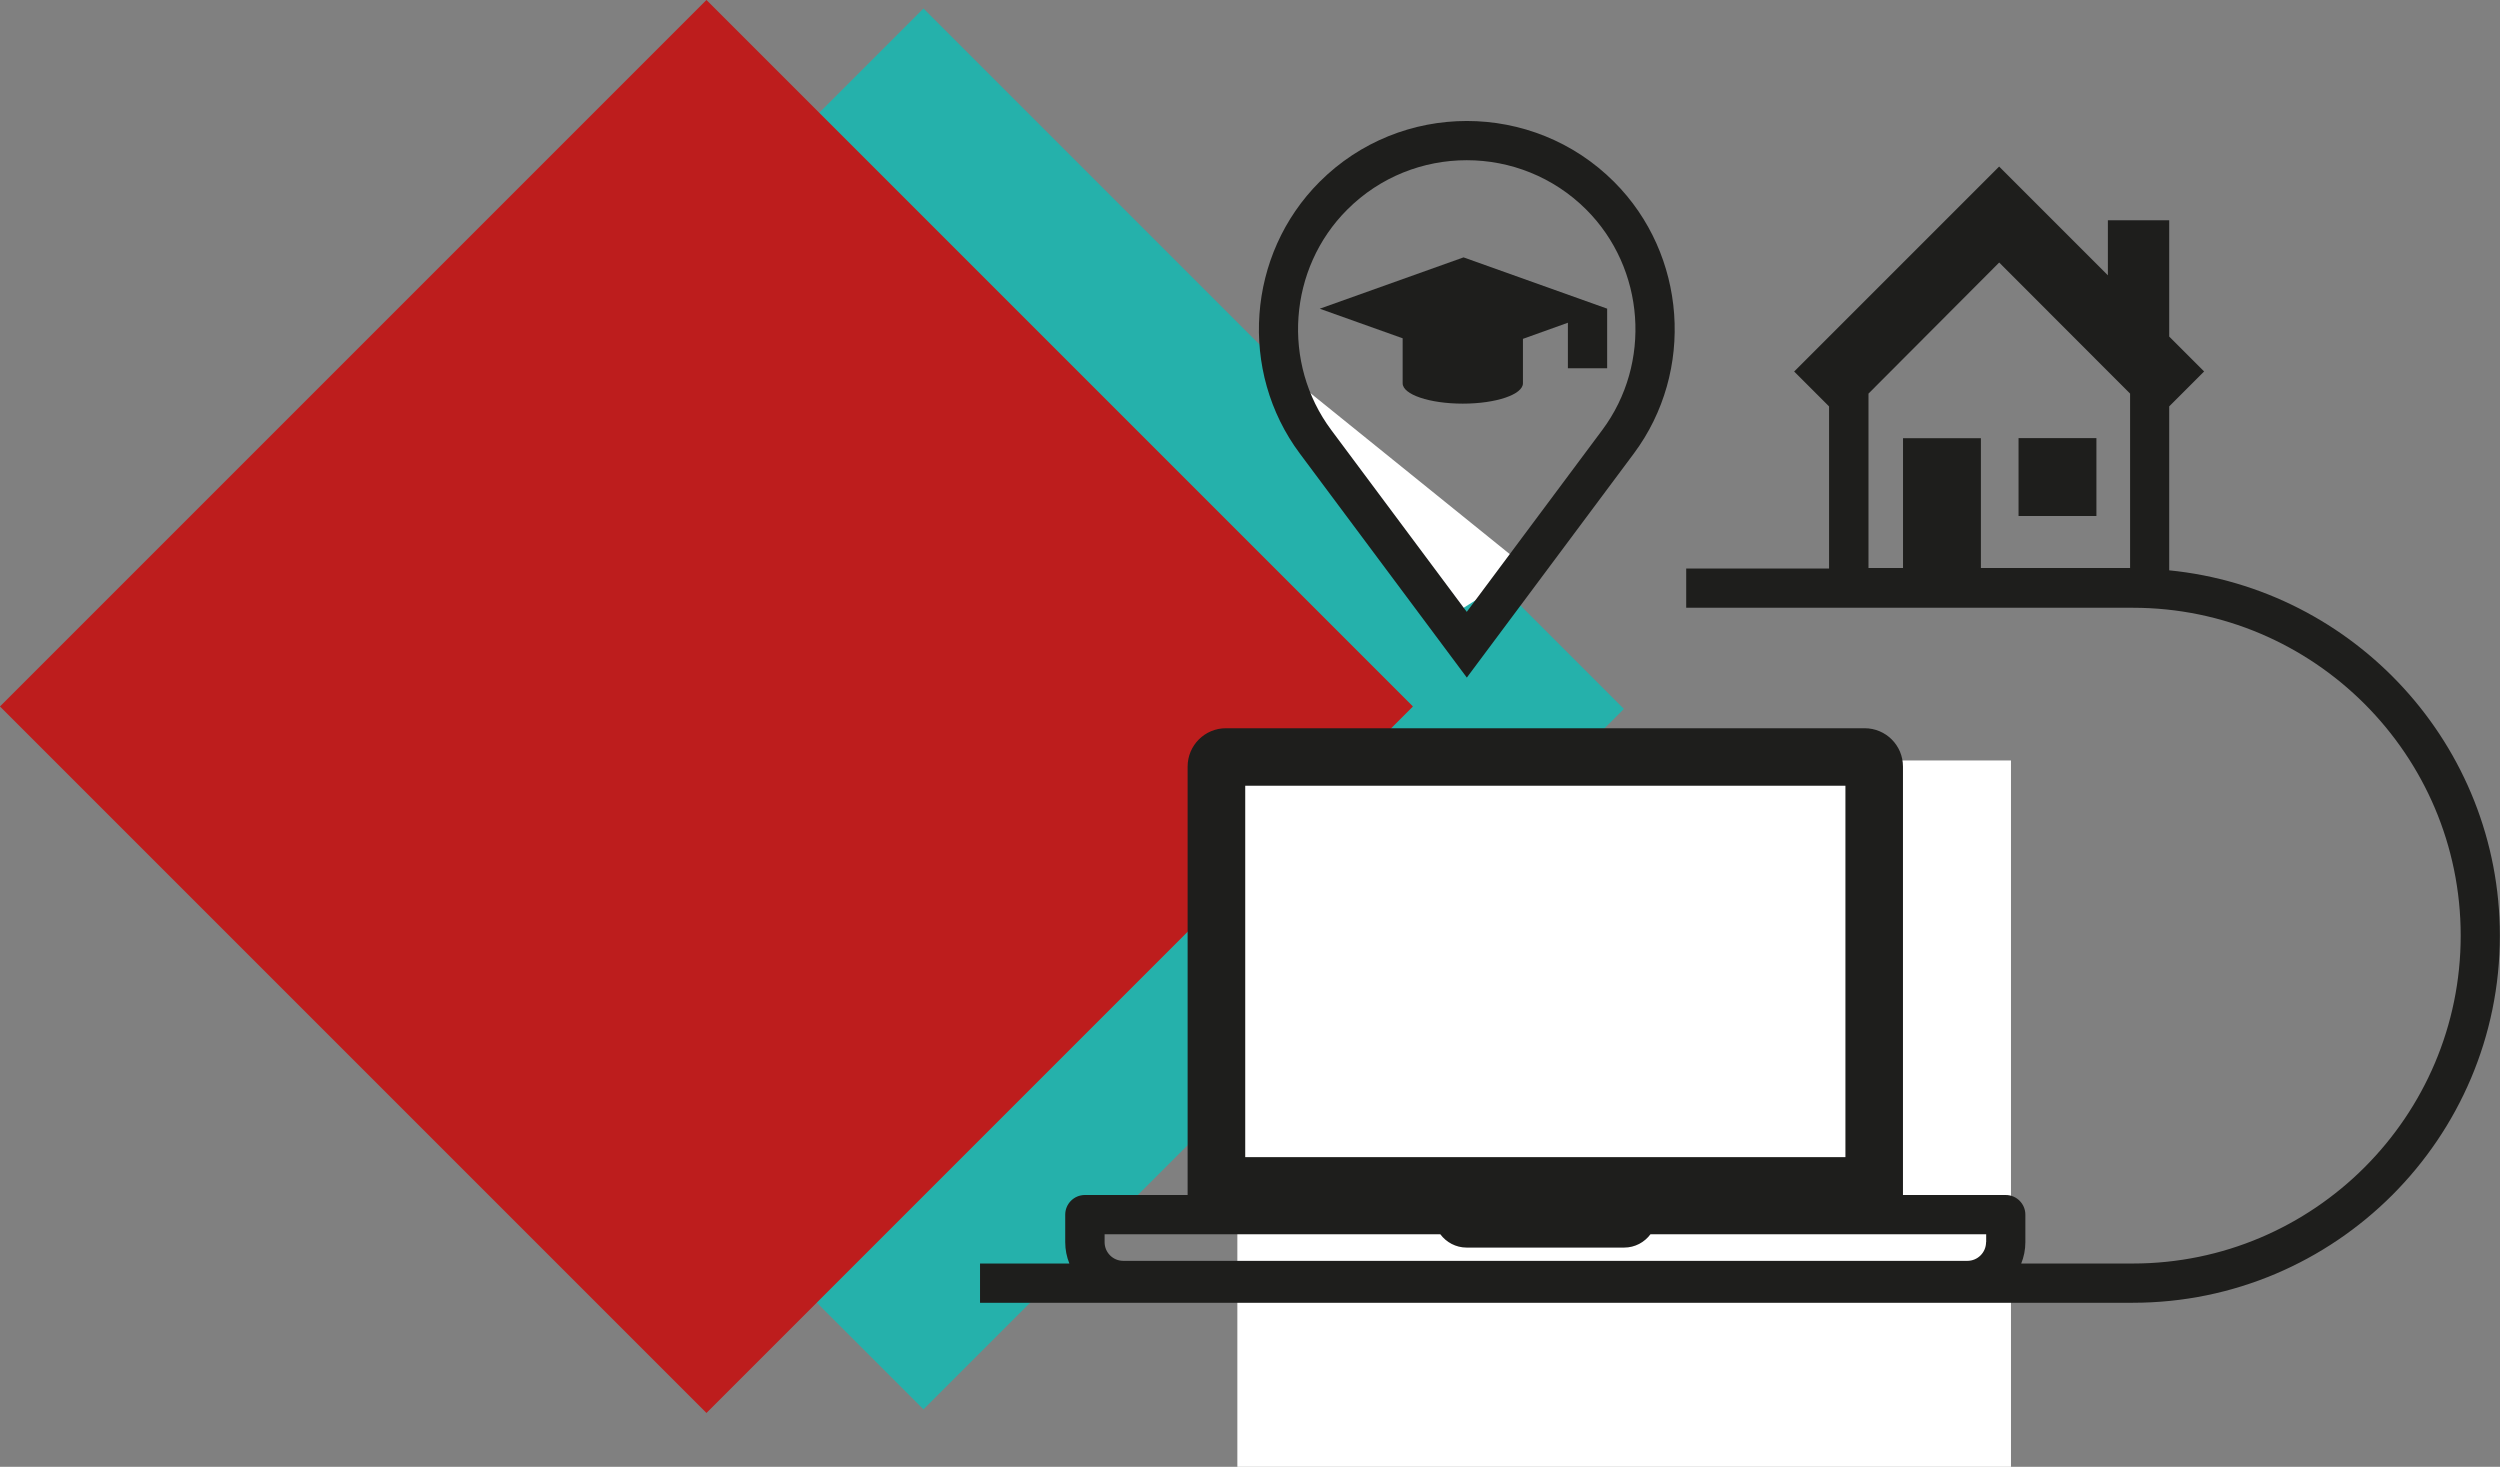
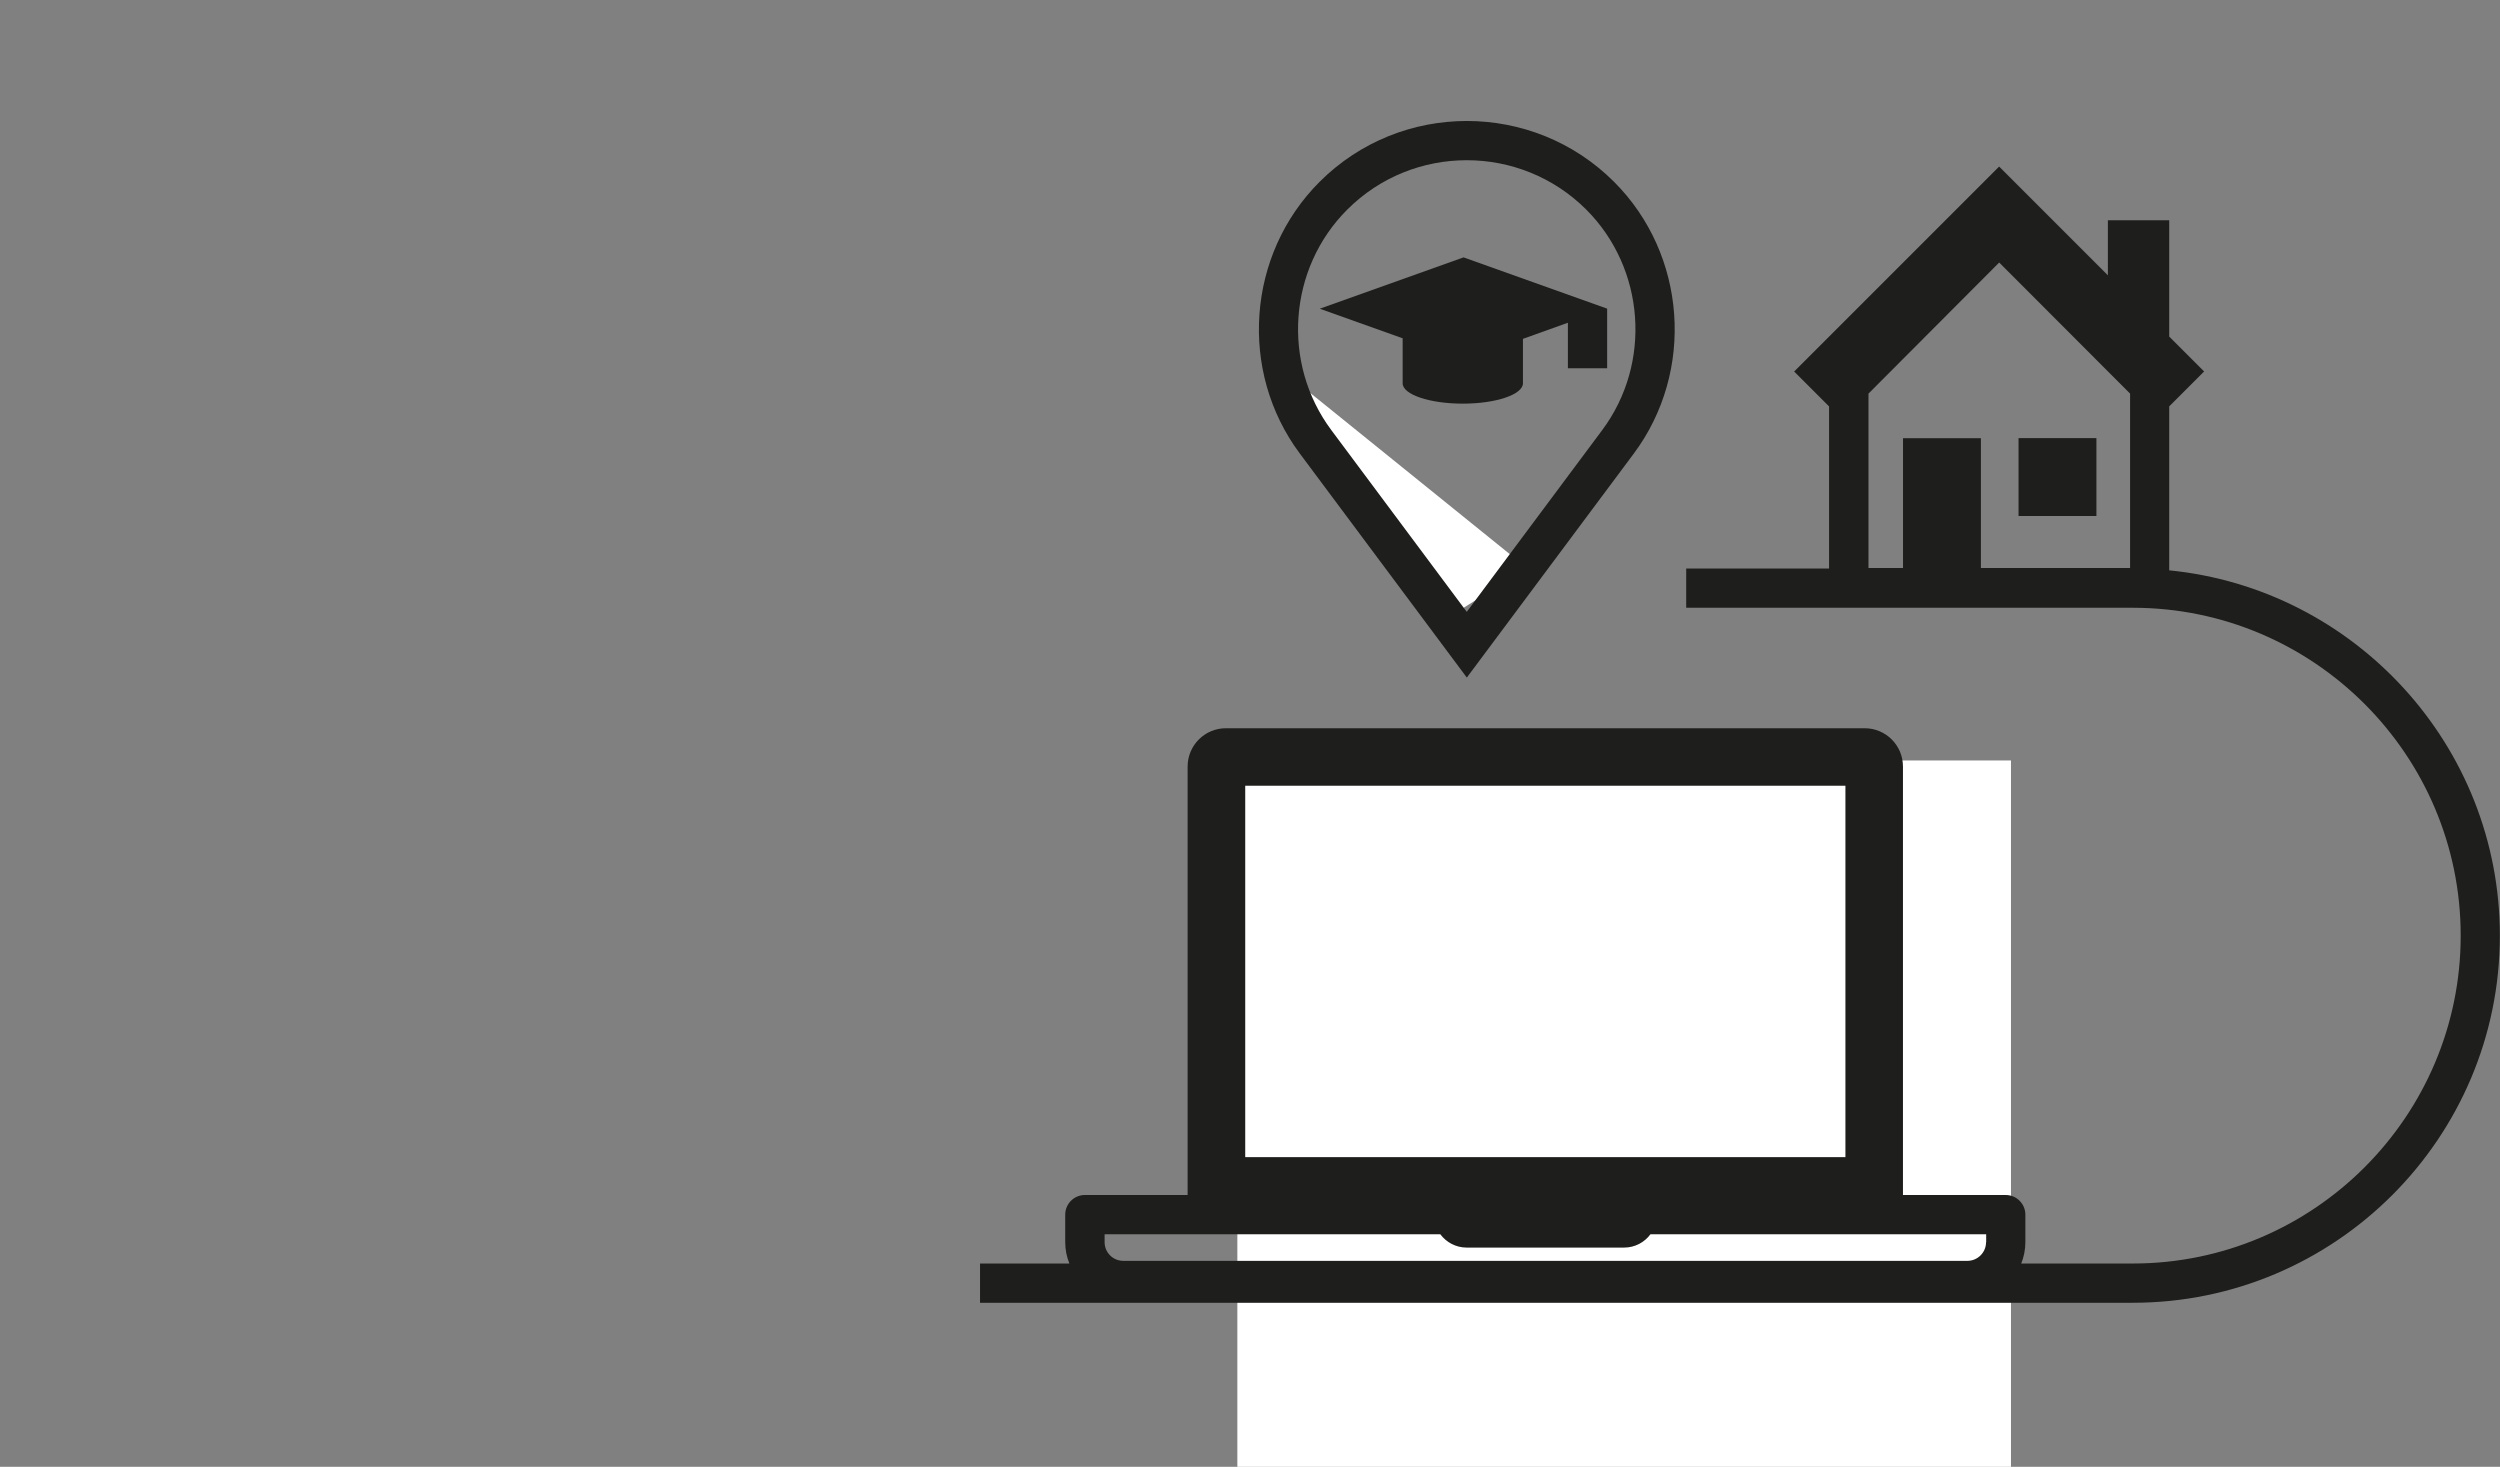
<svg xmlns="http://www.w3.org/2000/svg" id="Laag_1" data-name="Laag 1" viewBox="0 0 403.2 236.57">
  <rect x="0" y="0" width="403.2" height="236.57" fill="#808080" stroke="none" />
  <defs>
    <style>
      .cls-1 {
        fill: none;
      }

      .cls-2 {
        fill: #25b1ab;
      }

      .cls-3 {
        fill: #bd1d1d;
      }

      .cls-4 {
        fill: #1d1d1b;
      }

      .cls-5 {
        clip-path: url(#clippath-1);
      }

      .cls-6 {
        fill: #fff;
      }

      .cls-7 {
        fill: #1e1e1c;
      }

      .cls-8 {
        clip-path: url(#clippath);
      }
    </style>
    <clipPath id="clippath">
-       <rect class="cls-1" x="35.97" y="1.37" width="225.93" height="225.93" />
-     </clipPath>
+       </clipPath>
    <clipPath id="clippath-1">
-       <rect class="cls-1" width="227.88" height="227.88" />
-     </clipPath>
+       </clipPath>
  </defs>
  <g id="Illustratie_3" data-name="Illustratie 3">
    <g class="cls-8">
-       <rect class="cls-2" x="69.06" y="34.46" width="159.76" height="159.76" transform="translate(-37.23 138.8) rotate(-45)" />
-     </g>
+       </g>
  </g>
  <g id="Illustratie_4" data-name="Illustratie 4">
    <g class="cls-5">
      <rect class="cls-3" x="33.37" y="33.37" width="161.14" height="161.14" transform="translate(-47.2 113.94) rotate(-45)" />
    </g>
  </g>
  <path class="cls-4" d="M226.76,145.83c-.24-5.33-.47-10.66-.71-16l.71,16Z" />
  <circle class="cls-6" cx="239.5" cy="124.57" r="6.76" />
  <rect class="cls-6" x="199.56" y="122.65" width="124.77" height="113.92" />
  <polygon class="cls-6" points="209.35 61.79 232.74 100.1 246.27 91.61 209.35 61.79" />
  <g>
    <path class="cls-7" d="M349.85,91.98v-26.44l5.63-5.63-5.63-5.63v-18.76h-9.89v8.88l-17.54-17.54-33.06,33.06,5.63,5.63v26.14h-23.04v6.33h72.03c29.16,0,52.88,23.73,52.88,52.88s-23.73,52.88-52.88,52.88h-18c.43-1.06.67-2.23.67-3.44v-4.44c0-1.75-1.42-3.17-3.17-3.17h-16.57v-69.1c0-3.42-2.77-6.18-6.18-6.18h-103.01c-3.42,0-6.18,2.77-6.18,6.18v69.1h-16.57c-1.75,0-3.17,1.42-3.17,3.17v4.44c0,1.22.24,2.38.67,3.44h-14.41v6.33h185.91c32.65,0,59.21-26.56,59.21-59.21,0-30.68-23.45-55.97-53.36-58.92h.01ZM343.52,91.61h-24.04v-20.94h-12.56v20.94h-5.57v-28.13l21.08-21.14,21.11,21.14v28.13h-.01ZM200.83,126.72h96.8v59.9h-96.8v-59.9ZM320.31,200.34c0,1.66-1.35,3.01-3.01,3.01h-136.14c-1.66,0-3.01-1.35-3.01-3.01v-1.28h54.14c.97,1.3,2.51,2.15,4.25,2.15h25.4c1.75,0,3.28-.85,4.25-2.15h54.14v1.28h-.01Z" />
    <path class="cls-7" d="M236.57,109.28l26.93-36.13c9.89-13.28,8.52-32.12-3.18-43.82-13.09-13.09-34.41-13.09-47.5,0-11.71,11.71-13.08,30.55-3.18,43.82l26.93,36.13ZM217.29,33.8c5.32-5.32,12.29-7.96,19.27-7.96s13.96,2.66,19.27,7.96c9.5,9.5,10.61,24.79,2.58,35.56l-21.85,29.32-21.85-29.32c-8.03-10.77-6.93-26.07,2.58-35.56Z" />
    <path class="cls-7" d="M226.22,61.82h0c0,1.81,4.34,3.28,9.7,3.28s9.69-1.47,9.7-3.28h0v-7.17l7.25-2.6v7.34h6.33v-9.6h.03l-23.19-8.28-23.19,8.28,13.37,4.77v7.25h.01Z" />
    <rect class="cls-7" x="325.55" y="70.66" width="12.56" height="12.56" />
  </g>
</svg>